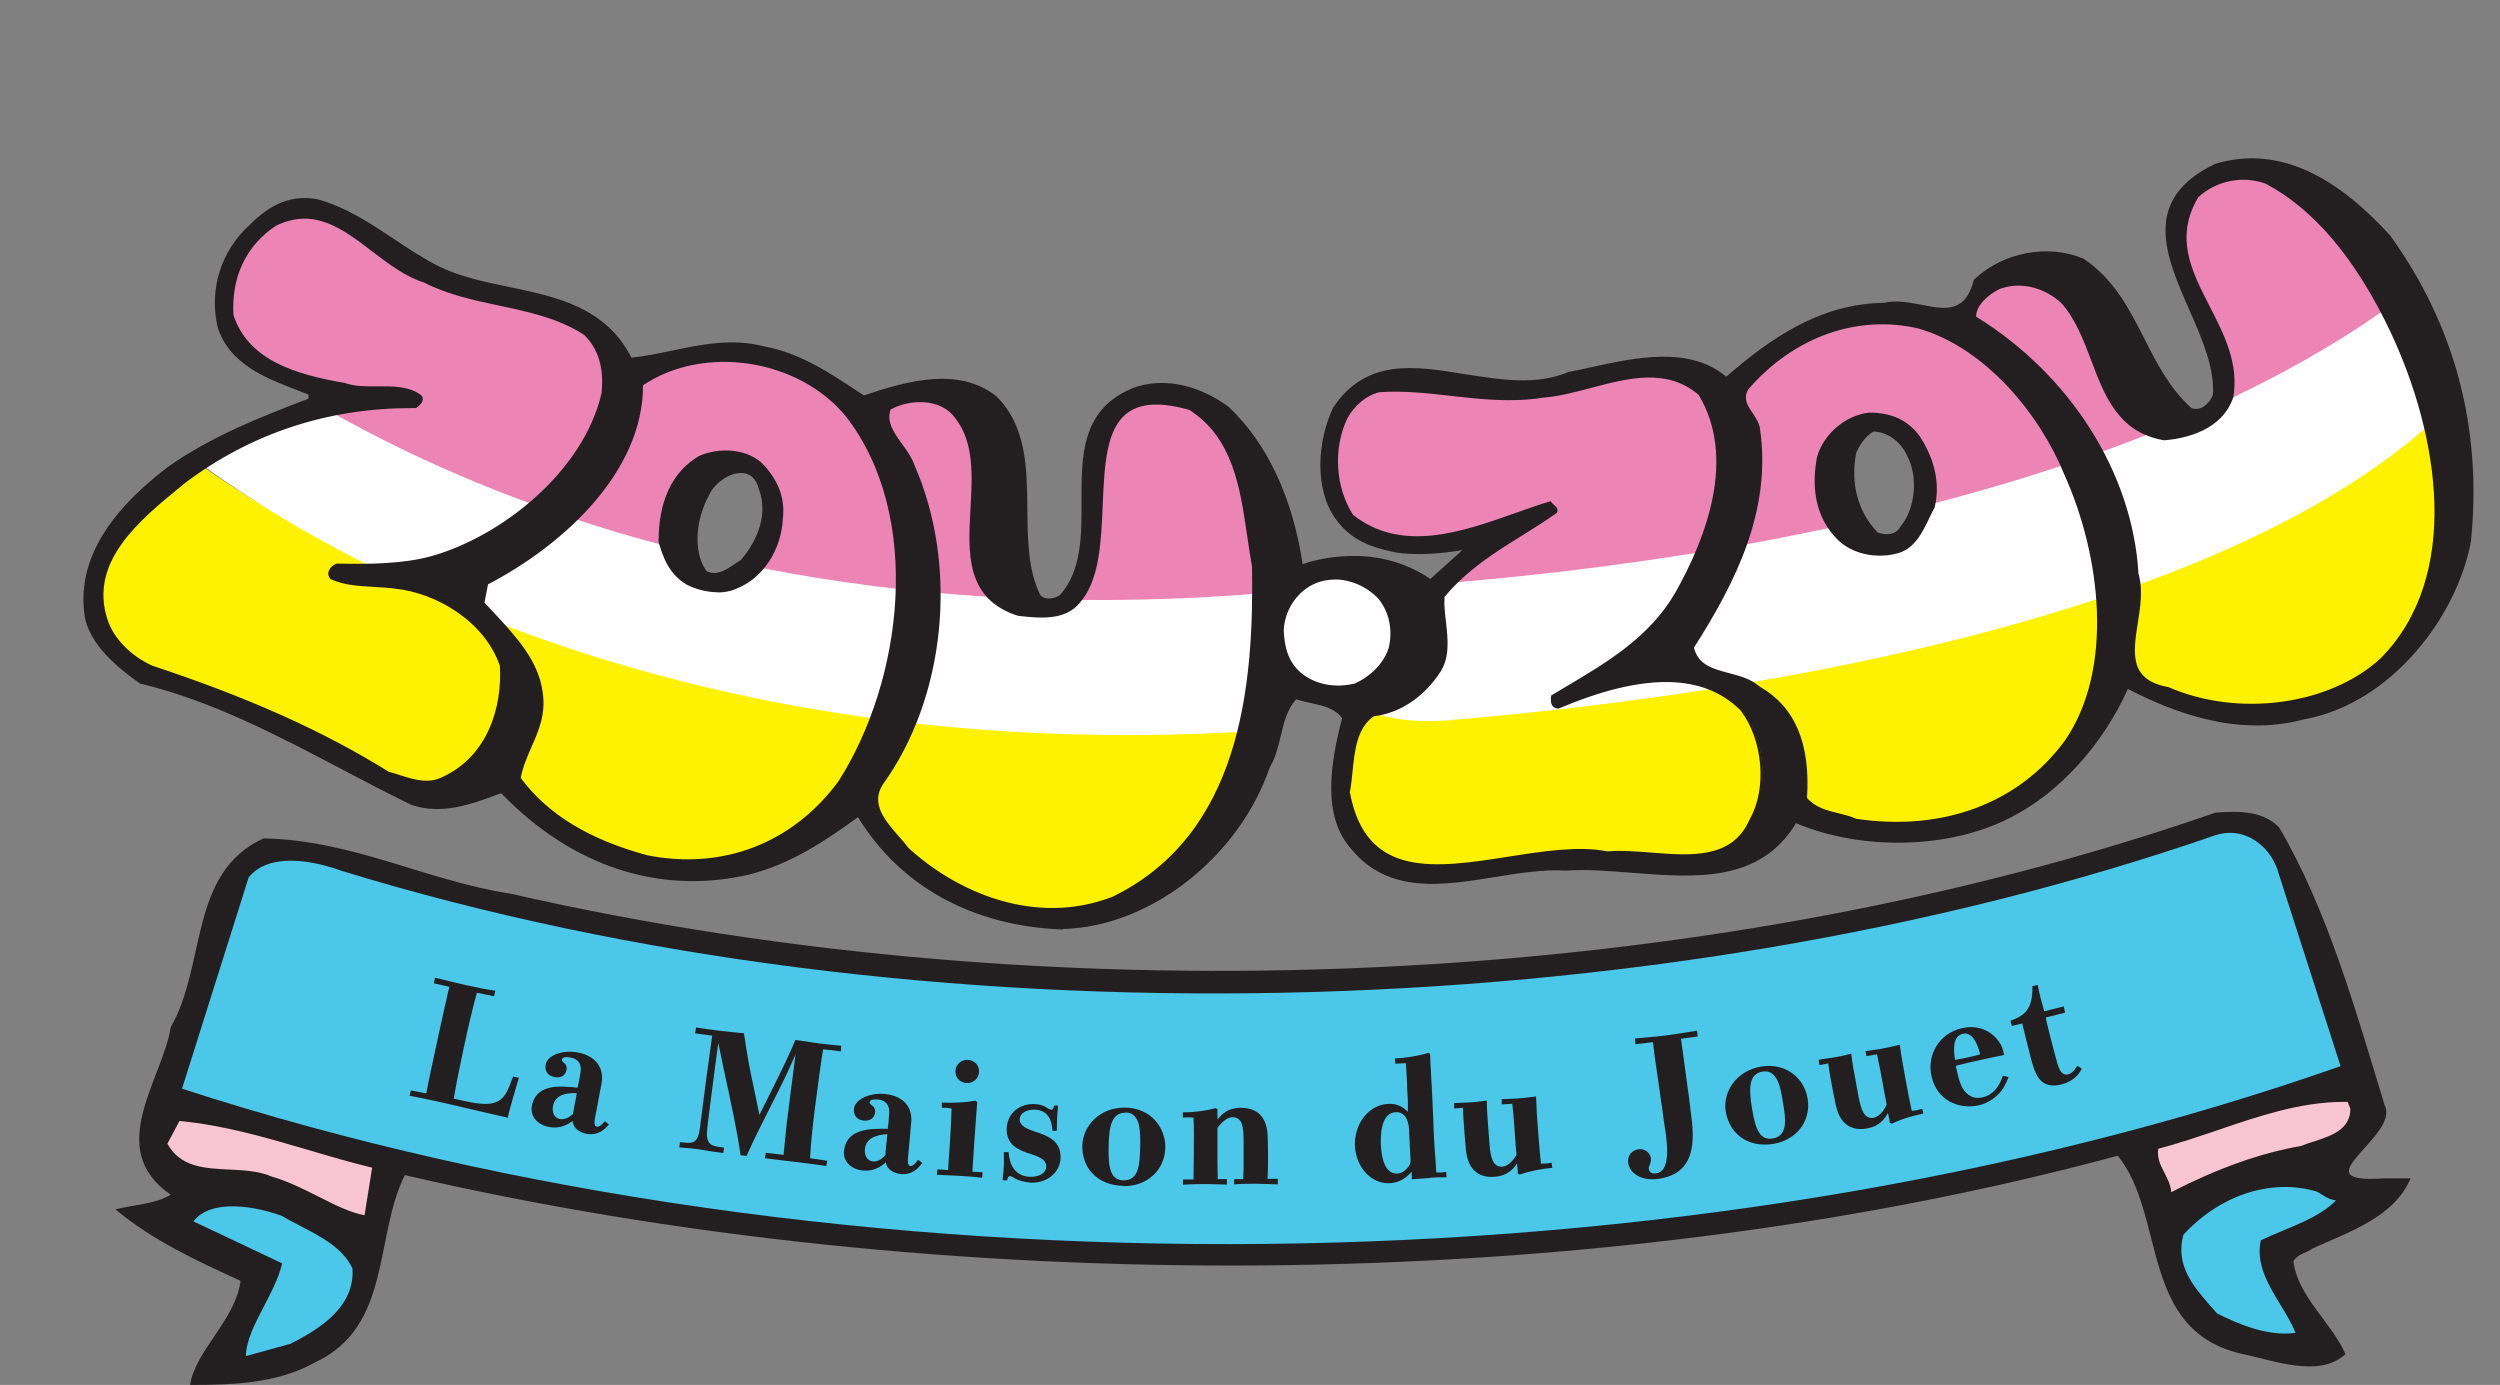
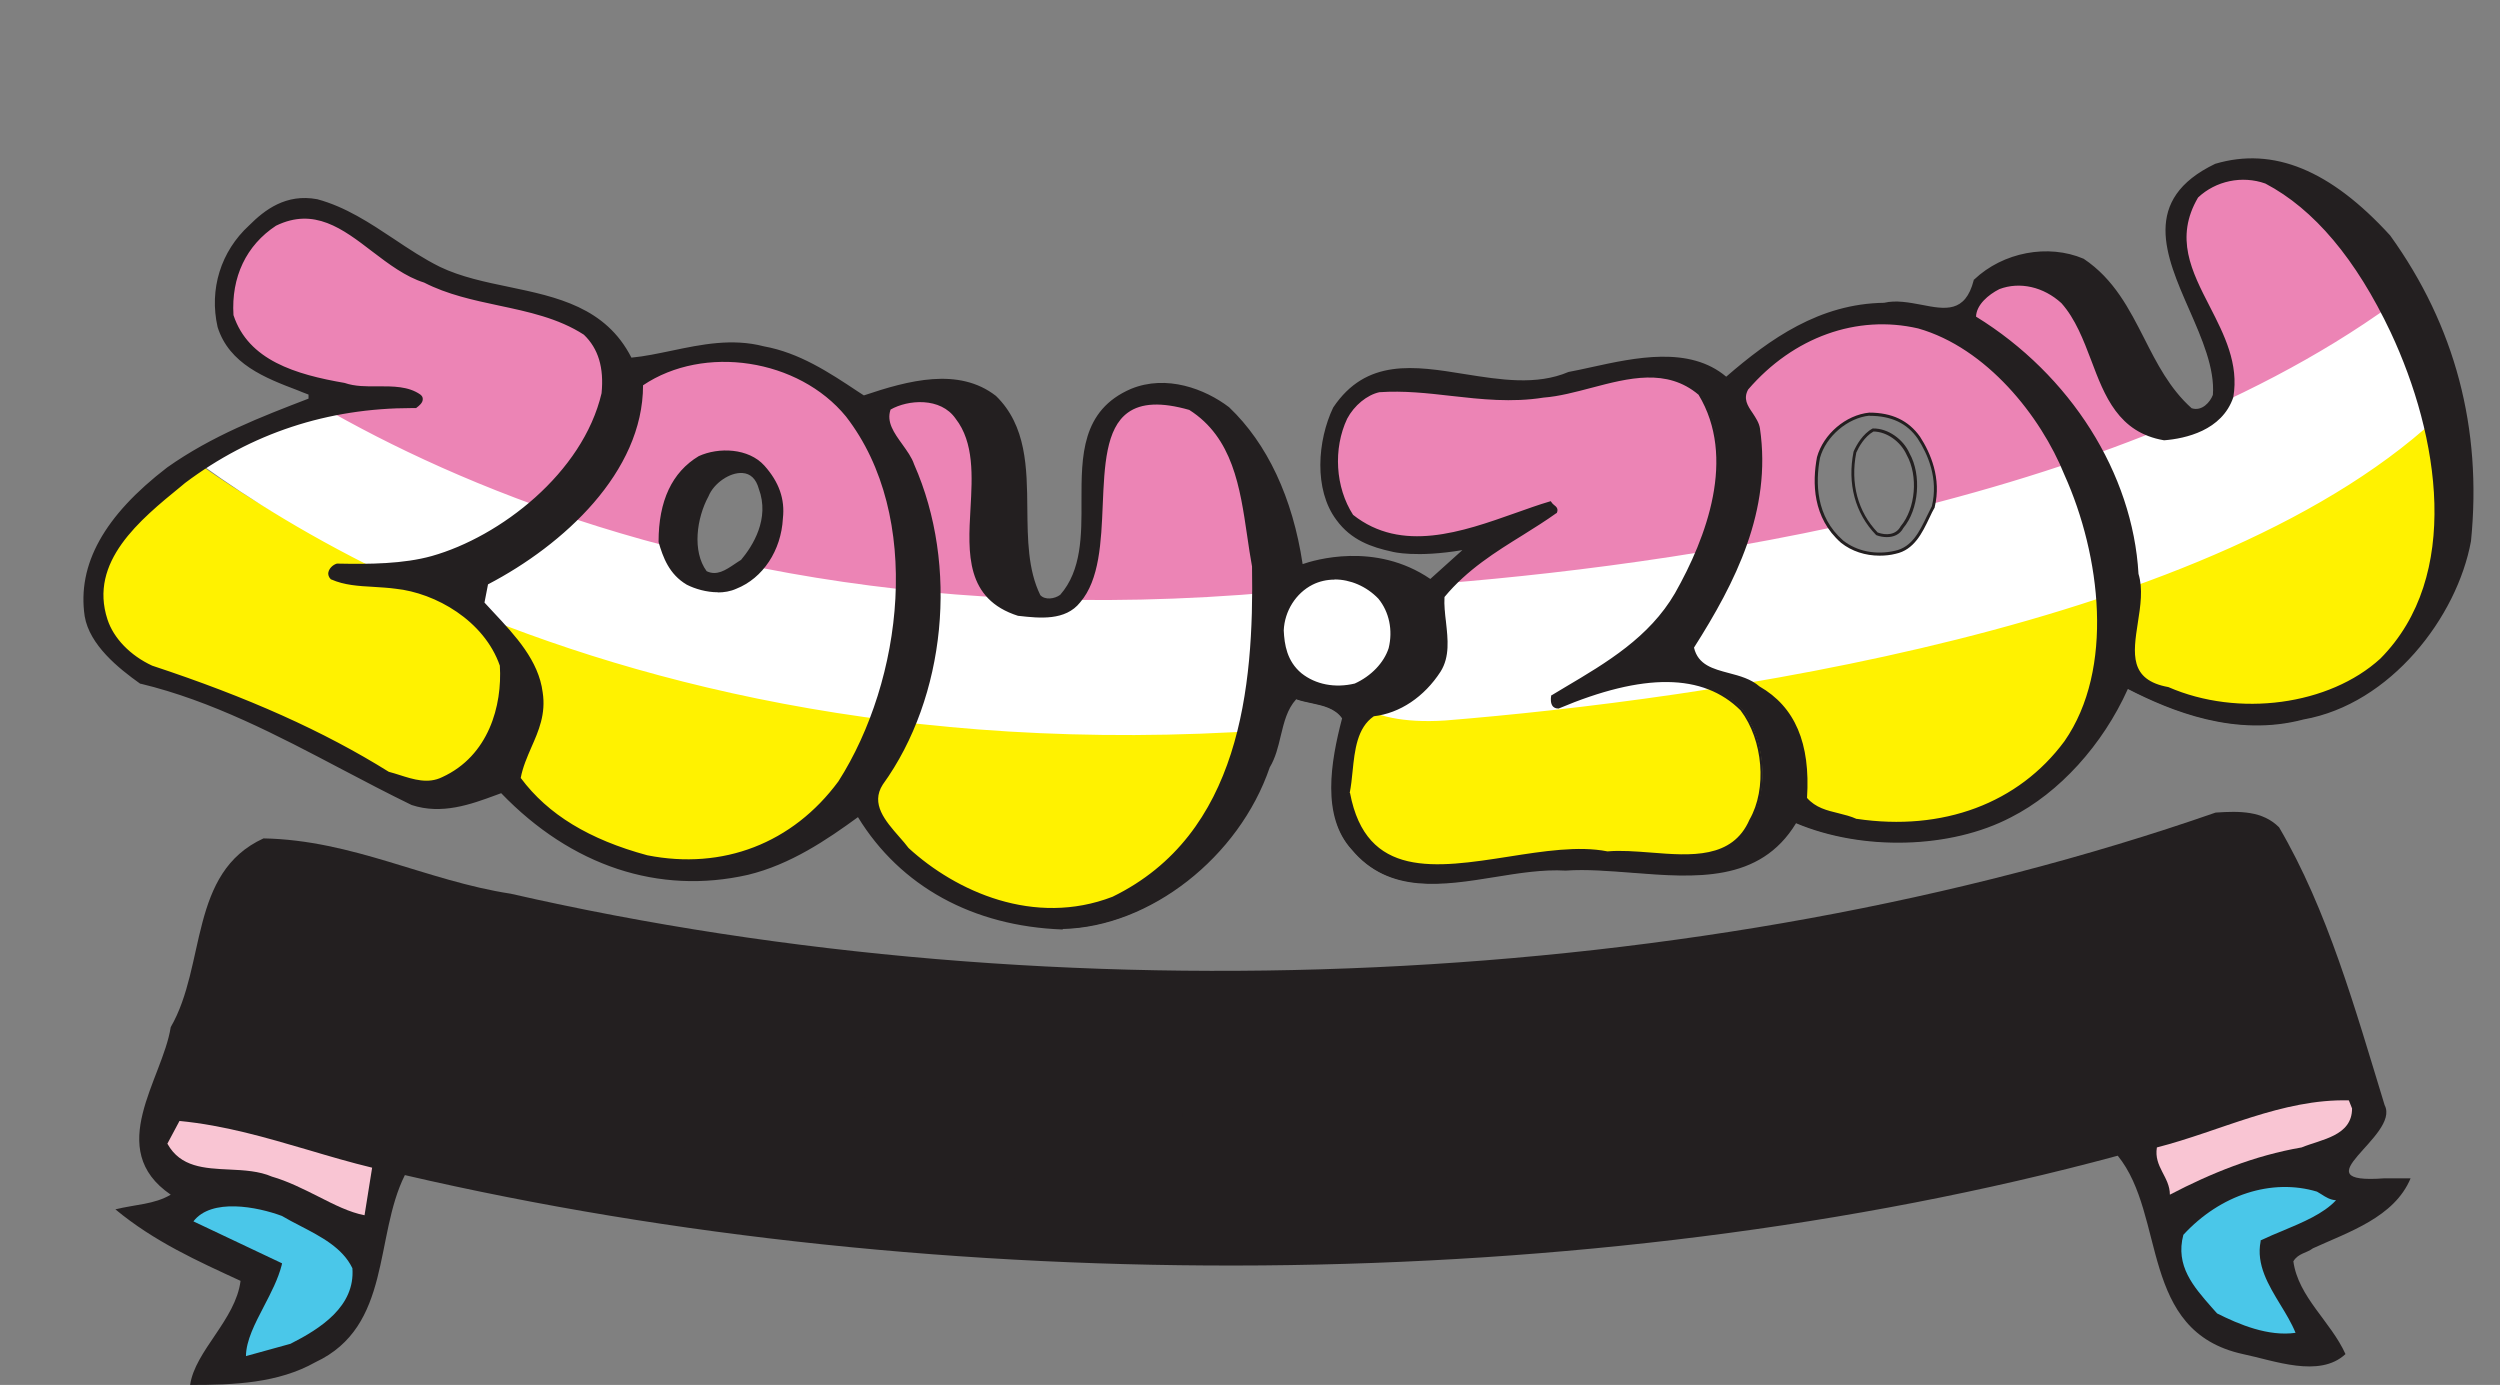
<svg xmlns="http://www.w3.org/2000/svg" id="Layer_2" data-name="Layer 2" viewBox="0 0 148.2 82.1">
  <rect x="0" y="0" width="148.2" height="82.1" fill="#808080" stroke="none" />
  <defs>
    <style>
      .cls-1 {
        fill: #4ac7e9;
      }

      .cls-2 {
        fill: #fff;
      }

      .cls-3 {
        fill: #f9c5d3;
      }

      .cls-4 {
        fill: #ec84b5;
      }

      .cls-5 {
        clip-path: url(#clippath-1);
      }

      .cls-6 {
        clip-path: url(#clippath);
      }

      .cls-7 {
        fill: none;
      }

      .cls-8 {
        fill: #fff200;
      }

      .cls-9 {
        fill: #231f20;
      }
    </style>
    <clipPath id="clippath">
      <path class="cls-7" d="M134.35,10.82c-1.39-.49-3.01-.18-4.09,.86-2.57,4.36,2.83,7.47,2.07,11.88-.58,1.71-2.38,2.34-4,2.47-4.18-.72-3.74-5.54-6.03-8.1-1.04-.95-2.48-1.35-3.78-.85-.63,.32-1.44,.94-1.44,1.75,5.35,3.29,9.27,8.95,9.63,15.21,.77,2.48-1.89,6.12,1.85,6.79,3.91,1.71,9.4,1.26,12.64-1.71,5.08-5.13,3.28-13.77,.63-19.44-1.58-3.33-3.96-7.02-7.47-8.86h-.01ZM16.32,13.3c-1.85,1.21-2.7,3.2-2.57,5.4,.95,2.88,4.1,3.65,6.66,4.1,1.39,.49,3.24-.18,4.46,.67,.27,.22-.05,.49-.23,.63-5.22-.04-9.77,1.49-13.73,4.46-2.47,2.02-5.8,4.58-4.63,8.18,.4,1.26,1.53,2.25,2.7,2.79,4.9,1.62,9.63,3.55,14.04,6.3,1.03,.27,2.16,.85,3.24,.31,2.65-1.21,3.65-4.05,3.46-6.71-.9-2.61-3.69-4.36-6.25-4.63-1.31-.18-2.65-.05-3.78-.54-.32-.27,0-.68,.31-.77,1.8,.05,3.87,.05,5.62-.45,4.32-1.22,9.04-5.13,10.12-9.72,.13-1.35-.09-2.61-1.08-3.55-2.83-1.85-6.52-1.58-9.5-3.11-3.06-.95-5.27-5.13-8.86-3.38l.02,.02Zm97.43,6.07c-3.87-.9-7.61,.68-10.17,3.65-.54,.99,.54,1.53,.67,2.38,.72,4.9-1.48,9.13-3.91,12.96,.4,1.85,2.7,1.31,3.91,2.38,2.43,1.4,2.97,3.91,2.79,6.57,.81,.94,2.02,.86,3.01,1.3,4.82,.72,9.5-.67,12.42-4.63,3.11-4.46,2.07-11.29,0-15.88-1.48-3.69-4.77-7.61-8.73-8.73h.01Zm-75.69,3.42c.04,5.22-4.86,9.54-9.18,11.79l-.23,1.17c1.48,1.62,3.19,3.19,3.46,5.31,.32,2.03-.99,3.33-1.3,5.09,1.89,2.56,4.73,3.87,7.56,4.63,4.54,.9,8.73-.76,11.43-4.41,3.83-5.99,5.09-15.75,.45-21.74-2.88-3.51-8.64-4.27-12.19-1.84Zm53.46,.67c-3.37,.54-6.48-.54-9.72-.31-.81,.18-1.58,.85-1.98,1.62-.85,1.8-.72,4.14,.36,5.81,3.55,2.83,8.14,.32,11.75-.77,.13,.22,.45,.27,.32,.54-2.25,1.58-4.77,2.7-6.66,4.99-.09,1.49,.58,3.11-.23,4.41-.9,1.4-2.29,2.43-3.91,2.61-1.4,.94-1.17,3.01-1.49,4.63,1.44,7.69,10.12,2.52,15.35,3.55,2.83-.27,7.07,1.35,8.5-1.94,1.12-1.94,.76-4.86-.54-6.57-2.92-2.93-7.7-1.49-10.89-.14-.32,0-.36-.36-.32-.63,2.61-1.57,5.62-3.15,7.34-6.07,1.89-3.33,3.69-8.1,1.39-11.88-2.75-2.34-6.26-.09-9.27,.13v.02Zm-38.79,.76c-.45,1.21,.99,2.2,1.4,3.33,2.61,5.9,1.89,13.72-1.85,18.9-.94,1.49,.67,2.75,1.53,3.87,3.24,2.97,7.87,4.59,12.19,2.92,7.47-3.64,8.46-12.01,8.33-19.66-.63-3.38-.59-7.34-3.78-9.36-7.92-2.25-3.56,7.96-6.57,11.43-.85,1.08-2.39,.9-3.6,.77-5.26-1.67-.99-8.24-3.64-11.66-.9-1.3-2.88-1.21-4-.54h-.01Zm25.06,10.35c-1.08,.54-1.71,1.66-1.75,2.79,.04,1.04,.27,1.94,1.08,2.61,.9,.72,2.11,.9,3.24,.63,.9-.4,1.76-1.17,2.07-2.16,.27-1.08,.04-2.21-.63-3.02-1.04-1.08-2.7-1.53-4.01-.85Z" />
    </clipPath>
    <clipPath id="clippath-1">
      <path class="cls-7" d="M113.74,25.94c.76,1.17,1.21,2.61,.85,4.09-.54,.99-.95,2.43-2.25,2.7-1.12,.27-2.29,.04-3.15-.63-1.44-1.26-1.75-3.1-1.4-5,.36-1.3,1.67-2.43,3.02-2.56,1.17,0,2.2,.36,2.93,1.39h0Zm-68.49,1.72c.77,.85,1.22,1.84,1.08,3.06-.09,1.67-.99,3.42-2.7,4.1-.9,.4-2.07,.18-2.88-.22-.99-.59-1.35-1.53-1.62-2.48,0-1.98,.54-3.92,2.34-5,1.17-.54,2.88-.45,3.78,.54ZM134.35,10.82c-1.39-.49-3.01-.18-4.09,.86-2.57,4.36,2.83,7.47,2.07,11.88-.58,1.71-2.38,2.34-4,2.47-4.18-.72-3.74-5.54-6.03-8.1-1.04-.95-2.48-1.35-3.78-.85-.63,.32-1.44,.94-1.44,1.75,5.35,3.29,9.27,8.95,9.63,15.21,.77,2.48-1.89,6.12,1.85,6.79,3.91,1.71,9.4,1.26,12.64-1.71,5.08-5.13,3.28-13.77,.63-19.44-1.58-3.33-3.96-7.02-7.47-8.86h-.01ZM16.32,13.3c-1.85,1.21-2.7,3.2-2.57,5.4,.95,2.88,4.1,3.65,6.66,4.1,1.39,.49,3.24-.18,4.46,.67,.27,.22-.05,.49-.23,.63-5.22-.04-9.77,1.49-13.73,4.46-2.47,2.02-5.8,4.58-4.63,8.18,.4,1.26,1.53,2.25,2.7,2.79,4.9,1.62,9.63,3.55,14.04,6.3,1.03,.27,2.16,.85,3.24,.31,2.65-1.21,3.65-4.05,3.46-6.71-.9-2.61-3.69-4.36-6.25-4.63-1.31-.18-2.65-.05-3.78-.54-.32-.27,0-.68,.31-.77,1.8,.05,3.87,.05,5.62-.45,4.32-1.22,9.04-5.13,10.12-9.72,.13-1.35-.09-2.61-1.08-3.55-2.83-1.85-6.52-1.58-9.5-3.11-3.06-.95-5.27-5.13-8.86-3.38l.02,.02Zm97.43,6.07c-3.87-.9-7.61,.68-10.17,3.65-.54,.99,.54,1.53,.67,2.38,.72,4.9-1.48,9.13-3.91,12.96,.4,1.85,2.7,1.31,3.91,2.38,2.43,1.4,2.97,3.91,2.79,6.57,.81,.94,2.02,.86,3.01,1.3,4.82,.72,9.5-.67,12.42-4.63,3.11-4.46,2.07-11.29,0-15.88-1.48-3.69-4.77-7.61-8.73-8.73h.01Zm-75.69,3.42c.04,5.22-4.86,9.54-9.18,11.79l-.23,1.17c1.48,1.62,3.19,3.19,3.46,5.31,.32,2.03-.99,3.33-1.3,5.09,1.89,2.56,4.73,3.87,7.56,4.63,4.54,.9,8.73-.76,11.43-4.41,3.83-5.99,5.09-15.75,.45-21.74-2.88-3.51-8.64-4.27-12.19-1.84Zm53.46,.67c-3.37,.54-6.48-.54-9.72-.31-.81,.18-1.58,.85-1.98,1.62-.85,1.8-.72,4.14,.36,5.81,3.55,2.83,8.14,.32,11.75-.77,.13,.22,.45,.27,.32,.54-2.25,1.58-4.77,2.7-6.66,4.99-.09,1.49,.58,3.11-.23,4.41-.9,1.4-2.29,2.43-3.91,2.61-1.4,.94-1.17,3.01-1.49,4.63,1.44,7.69,10.12,2.52,15.35,3.55,2.83-.27,7.07,1.35,8.5-1.94,1.12-1.94,.76-4.86-.54-6.57-2.92-2.93-7.7-1.49-10.89-.14-.32,0-.36-.36-.32-.63,2.61-1.57,5.62-3.15,7.34-6.07,1.89-3.33,3.69-8.1,1.39-11.88-2.75-2.34-6.26-.09-9.27,.13v.02Zm-38.79,.76c-.45,1.21,.99,2.2,1.4,3.33,2.61,5.9,1.89,13.72-1.85,18.9-.94,1.49,.67,2.75,1.53,3.87,3.24,2.97,7.87,4.59,12.19,2.92,7.47-3.64,8.46-12.01,8.33-19.66-.63-3.38-.59-7.34-3.78-9.36-7.92-2.25-3.56,7.96-6.57,11.43-.85,1.08-2.39,.9-3.6,.77-5.26-1.67-.99-8.24-3.64-11.66-.9-1.3-2.88-1.21-4-.54h-.01Zm25.06,10.35c-1.08,.54-1.71,1.66-1.75,2.79,.04,1.04,.27,1.94,1.08,2.61,.9,.72,2.11,.9,3.24,.63,.9-.4,1.76-1.17,2.07-2.16,.27-1.08,.04-2.21-.63-3.02-1.04-1.08-2.7-1.53-4.01-.85Z" />
    </clipPath>
  </defs>
  <g id="Layer_1-2" data-name="Layer 1">
    <g class="cls-6">
      <path class="cls-8" d="M144.9,24c-20.4,18.6-69.3,17.7-69.3,17.7C31.8,45.6,9.6,25.8,9.6,25.8L0,36.9s20.1,14.1,60.3,20.4c0,0,71.4,.6,87.9-21.9,0,0-3.3-11.4-3.3-11.4Z" />
    </g>
    <g class="cls-5">
      <g>
        <path class="cls-2" d="M144.9,8.14c-22.2,19.2-69.3,19.5-69.3,19.5C31.8,31.54,9.6,9.94,9.6,9.94l-.7,15.17s22.67,21.19,66.29,18.17c0,0,.89-2.31,2.97-2.4,1.72-.07,2.29,2.17,7.52,1.83,15.08-1.23,45.97-5.41,59.33-18.46l-.1-16.12h0Z" />
        <path class="cls-4" d="M144.9,0c-22.2,19.2-69.3,19.5-69.3,19.5C31.8,23.4,9.6,1.8,9.6,1.8v15.6s22.2,21.6,66,17.7c0,0,1.34-1.79,3.42-1.88,1.72-.07,3.88,1.58,6.66,1.35,15.08-1.23,43.44-5.33,59.22-18.97V0Z" />
      </g>
    </g>
    <g>
      <g>
-         <path class="cls-9" d="M113.74,25.94c.76,1.17,1.21,2.61,.85,4.09-.54,.99-.95,2.43-2.25,2.7-1.12,.27-2.29,.04-3.15-.63-1.44-1.26-1.75-3.1-1.4-5,.36-1.3,1.67-2.43,3.02-2.56,1.17,0,2.2,.36,2.93,1.39h0Zm-2.7-.44c-.5,.27-.86,.81-1.08,1.3-.36,1.8,.05,3.55,1.31,4.86,.49,.18,1.17,.18,1.48-.4,.95-1.12,1.04-3.11,.36-4.32-.36-.81-1.21-1.44-2.07-1.44Z" />
        <path class="cls-9" d="M111.42,32.94c-.84,0-1.65-.26-2.28-.76-1.7-1.49-1.71-3.58-1.43-5.08,.38-1.37,1.71-2.5,3.1-2.64h0c1.35,0,2.33,.47,3.01,1.43h0c.62,.96,1.28,2.46,.87,4.17v.02c-.11,.19-.21,.39-.31,.61-.43,.9-.91,1.91-2.01,2.14-.31,.08-.63,.11-.95,.11Zm-.6-8.3c-1.29,.13-2.58,1.23-2.93,2.5-.27,1.45-.26,3.48,1.37,4.9,.82,.65,1.96,.87,3.07,.61,1.01-.21,1.46-1.14,1.89-2.04,.1-.21,.2-.41,.3-.6,.4-1.64-.24-3.09-.84-4.01-.63-.91-1.57-1.35-2.85-1.35h-.01Zm1.03,7.2c-.21,0-.42-.04-.61-.11l-.03-.02c-1.24-1.28-1.71-3.04-1.33-4.94,.17-.39,.54-1.05,1.13-1.37h.04c.86-.01,1.77,.62,2.15,1.48,.72,1.29,.55,3.32-.37,4.42-.21,.4-.59,.54-.98,.54Zm-.53-.27c.47,.17,1.07,.16,1.35-.37,.89-1.06,1.05-2.99,.36-4.23-.36-.8-1.18-1.38-1.97-1.39-.53,.3-.87,.91-1.02,1.25-.36,1.82,.09,3.51,1.27,4.74h.01Z" />
      </g>
      <g>
        <path class="cls-9" d="M45.25,27.65c.77,.85,1.22,1.84,1.08,3.06-.09,1.67-.99,3.42-2.7,4.1-.9,.4-2.07,.18-2.88-.22-.99-.59-1.35-1.53-1.62-2.48,0-1.98,.54-3.92,2.34-5,1.17-.54,2.88-.45,3.78,.54Zm-3.33,1.75c-.67,1.21-1.04,3.29-.09,4.55,.81,.4,1.48-.27,2.16-.67,.99-1.17,1.66-2.75,1.08-4.32-.49-1.85-2.65-.77-3.15,.45h0Z" />
        <path class="cls-9" d="M42.56,35.11c-.68,0-1.36-.2-1.85-.45-1.05-.62-1.41-1.63-1.67-2.53v-.02c0-2.42,.8-4.12,2.38-5.07,1.18-.54,2.95-.48,3.89,.56h0c.87,.97,1.23,1.99,1.1,3.13-.1,1.91-1.19,3.55-2.76,4.17-.35,.16-.73,.22-1.11,.22h.02Zm-3.34-3.03c.25,.86,.59,1.83,1.58,2.41,.72,.36,1.88,.63,2.8,.22,1.83-.72,2.57-2.62,2.65-4.02,.12-1.09-.23-2.07-1.06-2.99h0c-.89-.98-2.56-1.03-3.68-.52-1.51,.91-2.28,2.56-2.29,4.9Zm3.12,2.07c-.18,0-.36-.04-.55-.13l-.03-.03c-.93-1.24-.65-3.31,.08-4.64,.33-.8,1.31-1.49,2.11-1.49h.08c.56,.03,.96,.41,1.13,1.05,.7,1.87-.39,3.56-1.1,4.4l-.02,.02c-.13,.08-.25,.16-.38,.25-.4,.27-.84,.57-1.32,.57Zm-.45-.29c.6,.29,1.12-.06,1.67-.43,.12-.08,.25-.17,.37-.24,.68-.81,1.72-2.43,1.05-4.22-.16-.58-.49-.9-.97-.93-.75-.05-1.7,.61-2.01,1.38h0c-.7,1.28-.98,3.26-.11,4.44Z" />
      </g>
      <g>
        <path class="cls-9" d="M84.79,34.46l2.18-1.97c-2.95,.55-4.46,.15-4.46,.15-1.21-.27-2.39-.68-3.24-1.84-1.35-1.8-1.08-4.68-.18-6.57,3.28-4.9,9.27-.09,13.9-2.07,2.84-.54,6.8-1.89,9.31,.32,2.75-2.38,5.67-4.37,9.36-4.41,2.07-.5,4.59,1.71,5.4-1.39,1.67-1.58,4.27-2.12,6.39-1.21,3.29,2.2,3.51,6.3,6.39,8.86,.67,.23,1.22-.36,1.4-.85,.36-4.54-6.57-10.44,.09-13.63,4.1-1.21,7.51,1.21,10.26,4.23,3.69,5.13,5.45,11.25,4.77,18.05-.86,4.68-4.95,9.63-9.86,10.49-3.74,.99-7.38-.27-10.44-1.85-1.35,3.06-3.83,6.08-6.93,7.65-3.69,1.94-8.96,1.94-12.74,.31-2.88,4.86-8.96,2.52-13.63,2.84-4.14-.27-9.4,2.61-12.6-1.21-1.85-2.03-1.17-5.36-.54-7.74-.63-.95-1.89-.86-2.83-1.21-1.04,1.08-.86,2.83-1.62,4.09-1.71,5-6.75,9.41-12.19,9.54-4.91-.18-9.45-2.29-12.11-6.7-2.02,1.49-4.14,2.88-6.57,3.46-5.53,1.26-10.71-.81-14.58-4.86-1.62,.59-3.42,1.35-5.31,.72-5.26-2.56-10.31-5.8-16.07-7.2-1.35-.95-2.97-2.3-3.24-3.91-.54-3.65,1.98-6.53,4.86-8.73,2.61-1.84,5.49-2.97,8.42-4.09v-.36c-2.03-.81-4.64-1.53-5.4-3.96-.49-2.16,.18-4.41,1.85-5.94,1.08-1.08,2.29-1.85,3.96-1.53,2.7,.72,4.77,2.79,7.25,4,3.78,1.8,9.09,.9,11.34,5.4,2.48-.22,5.13-1.4,7.88-.68,2.25,.4,4.1,1.71,5.94,2.93,2.38-.81,5.53-1.75,7.78,0,3.11,3.01,.86,8.24,2.61,11.79,.32,.36,.95,.27,1.31,0,3.01-3.42-.95-9.99,4.18-12.19,1.98-.81,4.18-.09,5.72,1.08,2.61,2.48,3.85,5.98,4.35,9.36,0,0,4.04-1.64,7.65,.88v-.05Zm49.55-23.64c-1.39-.49-3.01-.18-4.09,.86-2.57,4.36,2.83,7.47,2.07,11.88-.58,1.71-2.38,2.34-4,2.47-4.18-.72-3.74-5.54-6.03-8.1-1.04-.95-2.48-1.35-3.78-.85-.63,.32-1.44,.94-1.44,1.75,5.35,3.29,9.27,8.95,9.63,15.21,.77,2.48-1.89,6.12,1.85,6.79,3.91,1.71,9.4,1.26,12.64-1.71,5.08-5.13,3.28-13.77,.63-19.44-1.58-3.33-3.96-7.02-7.47-8.86h-.01ZM16.32,13.3c-1.85,1.21-2.7,3.2-2.57,5.4,.95,2.88,4.1,3.65,6.66,4.1,1.39,.49,3.24-.18,4.46,.67,.27,.22-.05,.49-.23,.63-5.22-.04-9.77,1.49-13.73,4.46-2.47,2.02-5.8,4.58-4.63,8.18,.4,1.26,1.53,2.25,2.7,2.79,4.9,1.62,9.63,3.55,14.04,6.3,1.03,.27,2.16,.85,3.24,.31,2.65-1.21,3.65-4.05,3.46-6.71-.9-2.61-3.69-4.36-6.25-4.63-1.31-.18-2.65-.05-3.78-.54-.32-.27,0-.68,.31-.77,1.8,.05,3.87,.05,5.62-.45,4.32-1.22,9.04-5.13,10.12-9.72,.13-1.35-.09-2.61-1.08-3.55-2.83-1.85-6.52-1.58-9.5-3.11-3.06-.95-5.27-5.13-8.86-3.38l.02,.02Zm97.43,6.07c-3.87-.9-7.61,.68-10.17,3.65-.54,.99,.54,1.53,.67,2.38,.72,4.9-1.48,9.13-3.91,12.96,.4,1.85,2.7,1.31,3.91,2.38,2.43,1.4,2.97,3.91,2.79,6.57,.81,.94,2.02,.86,3.01,1.3,4.82,.72,9.5-.67,12.42-4.63,3.11-4.46,2.07-11.29,0-15.88-1.48-3.69-4.77-7.61-8.73-8.73h.01Zm-75.69,3.42c.04,5.22-4.86,9.54-9.18,11.79l-.23,1.17c1.48,1.62,3.19,3.19,3.46,5.31,.32,2.03-.99,3.33-1.3,5.09,1.89,2.56,4.73,3.87,7.56,4.63,4.54,.9,8.73-.76,11.43-4.41,3.83-5.99,5.09-15.75,.45-21.74-2.88-3.51-8.64-4.27-12.19-1.84Zm53.46,.67c-3.37,.54-6.48-.54-9.72-.31-.81,.18-1.58,.85-1.98,1.62-.85,1.8-.72,4.14,.36,5.81,3.55,2.83,8.14,.32,11.75-.77,.13,.22,.45,.27,.32,.54-2.25,1.58-4.77,2.7-6.66,4.99-.09,1.49,.58,3.11-.23,4.41-.9,1.4-2.29,2.43-3.91,2.61-1.4,.94-1.17,3.01-1.49,4.63,1.44,7.69,10.12,2.52,15.35,3.55,2.83-.27,7.07,1.35,8.5-1.94,1.12-1.94,.76-4.86-.54-6.57-2.92-2.93-7.7-1.49-10.89-.14-.32,0-.36-.36-.32-.63,2.61-1.57,5.62-3.15,7.34-6.07,1.89-3.33,3.69-8.1,1.39-11.88-2.75-2.34-6.26-.09-9.27,.13v.02Zm-38.79,.76c-.45,1.21,.99,2.2,1.4,3.33,2.61,5.9,1.89,13.72-1.85,18.9-.94,1.49,.67,2.75,1.53,3.87,3.24,2.97,7.87,4.59,12.19,2.92,7.47-3.64,8.46-12.01,8.33-19.66-.63-3.38-.59-7.34-3.78-9.36-7.92-2.25-3.56,7.96-6.57,11.43-.85,1.08-2.39,.9-3.6,.77-5.26-1.67-.99-8.24-3.64-11.66-.9-1.3-2.88-1.21-4-.54h-.01Zm25.06,10.35c-1.08,.54-1.71,1.66-1.75,2.79,.04,1.04,.27,1.94,1.08,2.61,.9,.72,2.11,.9,3.24,.63,.9-.4,1.76-1.17,2.07-2.16,.27-1.08,.04-2.21-.63-3.02-1.04-1.08-2.7-1.53-4.01-.85Z" />
        <path class="cls-9" d="M62.99,55.1c-5.32-.19-9.62-2.56-12.13-6.66-1.84,1.34-4,2.81-6.52,3.42-5.28,1.2-10.47-.52-14.63-4.84l-.3,.11c-1.51,.56-3.23,1.18-5.01,.59-1.4-.68-2.79-1.41-4.14-2.12-3.78-1.99-7.69-4.05-11.92-5.07h-.03c-1.28-.91-3-2.29-3.29-4-.45-3.06,1.15-5.95,4.89-8.82,2.66-1.88,5.57-3,8.38-4.08v-.24c-.22-.08-.44-.17-.66-.26-1.9-.72-4.04-1.55-4.73-3.74-.51-2.24,.19-4.49,1.87-6.03,.91-.91,2.18-1.9,4.04-1.55,1.67,.45,3.12,1.41,4.52,2.34,.88,.59,1.8,1.2,2.75,1.67,1.25,.6,2.7,.9,4.1,1.19,2.82,.59,5.73,1.2,7.25,4.19,.77-.07,1.55-.24,2.38-.41,1.76-.37,3.59-.75,5.47-.26,2.1,.38,3.86,1.54,5.56,2.67l.37,.24c2.64-.89,5.62-1.69,7.83,.03,1.81,1.76,1.84,4.26,1.86,6.69,.02,1.78,.03,3.62,.77,5.12,.28,.3,.84,.23,1.18-.02,1.27-1.45,1.27-3.53,1.26-5.55,0-2.65-.02-5.39,2.94-6.66,2.1-.86,4.38,0,5.81,1.09,2.26,2.15,3.77,5.36,4.36,9.3,.66-.23,4.3-1.35,7.57,.88l1.9-1.71c-2.73,.46-4.12,.11-4.18,.09-1.19-.26-2.41-.67-3.29-1.88-1.35-1.8-1.12-4.71-.19-6.66,1.96-2.93,4.81-2.47,7.82-1.98,2.08,.33,4.23,.68,6.13-.13,.44-.08,.88-.18,1.34-.28,2.6-.57,5.83-1.28,8.01,.56,2.6-2.25,5.54-4.33,9.36-4.38,.71-.17,1.48-.02,2.23,.12,1.38,.27,2.58,.5,3.08-1.45v-.03l.03-.02c1.71-1.62,4.38-2.13,6.49-1.23,1.81,1.21,2.71,3,3.59,4.72,.74,1.46,1.51,2.98,2.81,4.14,.62,.2,1.1-.37,1.26-.79,.12-1.57-.65-3.34-1.4-5.05-1.41-3.21-2.86-6.54,1.54-8.65,3.45-1.02,6.83,.37,10.37,4.25,3.85,5.35,5.46,11.44,4.79,18.12-.82,4.49-4.76,9.66-9.93,10.57-4.03,1.07-7.86-.5-10.41-1.81-1.49,3.32-4.07,6.16-6.93,7.61-3.57,1.87-8.79,2.01-12.74,.35-2.15,3.54-5.99,3.23-9.7,2.94-1.34-.1-2.72-.22-3.96-.13-1.32-.08-2.77,.15-4.18,.38-3.09,.5-6.29,1.02-8.5-1.63-1.8-1.97-1.25-5.19-.57-7.78-.42-.6-1.14-.75-1.83-.9-.3-.06-.61-.13-.89-.23-.54,.59-.72,1.36-.92,2.18-.15,.64-.31,1.3-.65,1.86-1.82,5.33-7.1,9.46-12.27,9.58v.03Zm-12.09-6.92l.05,.08c2.47,4.1,6.74,6.47,12.03,6.66,5.09-.12,10.3-4.2,12.11-9.48,.33-.55,.49-1.2,.64-1.82,.2-.82,.4-1.68,1-2.3l.04-.04,.06,.02c.28,.11,.59,.17,.92,.24,.74,.16,1.5,.32,1.96,1.01l.02,.03v.04c-.69,2.56-1.24,5.74,.51,7.66,2.15,2.57,5.3,2.06,8.33,1.57,1.42-.23,2.88-.47,4.21-.38,1.25-.09,2.64,.02,3.98,.13,3.68,.29,7.49,.59,9.57-2.92l.04-.07,.07,.03c3.91,1.68,9.11,1.55,12.66-.31,2.85-1.45,5.42-4.29,6.89-7.61l.04-.09,.08,.04c4.02,2.07,7.32,2.65,10.38,1.84,5.1-.89,8.98-5.99,9.79-10.42,.66-6.62-.94-12.67-4.76-17.98-3.48-3.82-6.8-5.19-10.16-4.2-4.23,2.03-2.88,5.13-1.44,8.41,.76,1.74,1.54,3.53,1.42,5.15v.02c-.18,.49-.75,1.17-1.51,.91l-.03-.02c-1.34-1.19-2.12-2.73-2.87-4.21-.9-1.79-1.76-3.47-3.51-4.65-2.02-.86-4.59-.37-6.26,1.19-.56,2.09-1.88,1.83-3.29,1.56-.73-.14-1.48-.29-2.17-.12-3.81,.05-6.73,2.14-9.32,4.39l-.06,.05-.06-.05c-2.11-1.85-5.33-1.14-7.91-.58-.47,.1-.91,.2-1.33,.28-1.93,.83-4.1,.48-6.21,.14-2.96-.48-5.75-.93-7.64,1.9-.9,1.89-1.13,4.72,.18,6.47,.84,1.16,2.03,1.55,3.19,1.81,.02,0,1.53,.38,4.42-.15l.31-.06-2.47,2.23-.06-.04c-3.52-2.46-7.52-.88-7.56-.87l-.11,.04-.02-.11c-.58-3.95-2.07-7.17-4.32-9.3-1.38-1.06-3.59-1.89-5.62-1.06-2.85,1.22-2.84,3.78-2.83,6.49,0,2.05,0,4.17-1.32,5.68-.43,.32-1.1,.39-1.44,0v-.02c-.77-1.54-.79-3.41-.81-5.21-.02-2.39-.05-4.85-1.8-6.55-2.14-1.67-5.09-.86-7.69,.02h-.04l-.44-.28c-1.69-1.12-3.44-2.27-5.5-2.64-1.85-.49-3.65-.11-5.39,.26-.85,.18-1.65,.35-2.46,.42h-.06l-.03-.05c-1.48-2.96-4.37-3.57-7.16-4.15-1.41-.3-2.87-.6-4.14-1.21-.97-.47-1.89-1.09-2.77-1.68-1.39-.93-2.82-1.88-4.46-2.32-1.77-.34-3,.63-3.87,1.51-1.64,1.5-2.32,3.69-1.82,5.86,.66,2.1,2.77,2.91,4.62,3.62,.25,.09,.49,.19,.72,.28l.06,.02v.48l-.06,.02c-2.82,1.08-5.74,2.21-8.4,4.08-3.69,2.82-5.27,5.64-4.83,8.64,.27,1.63,1.95,2.97,3.19,3.84,4.25,1.03,8.16,3.09,11.95,5.09,1.35,.71,2.74,1.44,4.12,2.12,1.71,.57,3.4-.05,4.88-.59l.41-.15,.04,.04c4.12,4.31,9.26,6.03,14.5,4.84,2.52-.61,4.7-2.1,6.54-3.45l.08-.06h0Zm11.49,5.82c-2.99,0-6.09-1.25-8.65-3.61-.17-.22-.36-.44-.55-.66-.84-.97-1.79-2.06-.99-3.32,3.71-5.14,4.47-12.88,1.84-18.82-.14-.39-.42-.78-.68-1.15-.5-.7-1.02-1.42-.71-2.25v-.03l.04-.02c1.11-.67,3.16-.84,4.13,.57,1.14,1.46,1.02,3.49,.91,5.46-.15,2.68-.29,5.22,2.69,6.16h.03c1.19,.13,2.66,.29,3.48-.74,1.11-1.28,1.2-3.51,1.3-5.67,.1-2.37,.19-4.62,1.56-5.61,.85-.61,2.09-.67,3.8-.19h.02c2.66,1.7,3.1,4.7,3.53,7.6,.09,.61,.18,1.24,.29,1.83,.13,7.24-.71,16.02-8.37,19.76-1.16,.45-2.39,.67-3.64,.67l-.03,.02Zm-9.6-29.71c-.25,.73,.21,1.37,.7,2.05,.27,.38,.56,.77,.7,1.19,2.65,5.99,1.89,13.79-1.86,18.98-.73,1.14,.14,2.14,.98,3.1,.2,.23,.39,.44,.55,.66,2.8,2.57,7.45,4.68,12.09,2.89,7.57-3.69,8.39-12.4,8.27-19.58-.11-.59-.2-1.22-.29-1.83-.42-2.86-.85-5.81-3.43-7.45-1.65-.47-2.84-.42-3.64,.16-1.3,.94-1.39,3.14-1.49,5.47-.09,2.19-.19,4.45-1.34,5.78-.87,1.1-2.4,.94-3.63,.8h-.04c-3.13-.99-2.98-3.72-2.83-6.35,.11-1.93,.22-3.93-.88-5.34-.89-1.29-2.83-1.13-3.86-.54h0Zm32.49,27.11c-2.62,0-4.77-.88-5.43-4.38v-.04c.08-.41,.12-.85,.17-1.28,.14-1.32,.28-2.68,1.35-3.41l.04-.02c1.5-.17,2.9-1.11,3.85-2.57,.52-.83,.41-1.79,.3-2.8-.06-.52-.12-1.05-.09-1.56v-.03l.02-.02c1.36-1.65,3.07-2.71,4.72-3.74,.64-.4,1.31-.81,1.94-1.25,.04-.09,0-.13-.12-.22-.05-.04-.11-.09-.16-.16-.62,.19-1.27,.42-1.95,.66-3.21,1.14-6.86,2.43-9.82,.07l-.02-.02c-1.09-1.69-1.24-4.05-.37-5.89,.44-.84,1.25-1.49,2.04-1.67,1.46-.1,2.91,.06,4.3,.21,1.75,.19,3.56,.4,5.42,.1h0c.9-.07,1.83-.31,2.81-.57,2.25-.59,4.57-1.21,6.52,.46l.02,.02c2.31,3.8,.51,8.61-1.39,11.97-1.55,2.65-4.1,4.16-6.57,5.63-.26,.15-.51,.31-.77,.46-.02,.15,0,.33,.07,.42,.04,.04,.08,.06,.14,.07,5.12-2.16,8.7-2.11,10.97,.16,1.39,1.82,1.64,4.81,.55,6.68-1.06,2.43-3.58,2.23-6.02,2.04-.92-.07-1.78-.14-2.56-.06h-.02c-1.68-.33-3.78,0-5.8,.31-1.42,.22-2.87,.45-4.19,.45l.05-.02Zm-5.25-4.39c.96,5.08,5.06,4.45,9.41,3.77,2.03-.32,4.14-.65,5.85-.31,.79-.07,1.66,0,2.58,.07,2.37,.19,4.83,.38,5.84-1.95,1.05-1.82,.81-4.72-.53-6.48-2.21-2.2-5.74-2.24-10.78-.11h-.04c-.12,0-.22-.04-.3-.12-.16-.18-.13-.49-.11-.61v-.04l.04-.02c.26-.16,.53-.32,.8-.48,2.45-1.45,4.98-2.95,6.5-5.56,1.88-3.32,3.65-8.05,1.4-11.77-1.88-1.59-4.15-.99-6.35-.41-.95,.25-1.92,.51-2.84,.58-1.88,.3-3.7,.1-5.47-.1-1.39-.16-2.83-.32-4.26-.22-.73,.16-1.49,.78-1.91,1.57-.84,1.78-.7,4.07,.35,5.7,2.88,2.28,6.47,1.01,9.63-.11,.71-.25,1.37-.49,2.02-.68l.07-.02,.04,.06c.04,.07,.1,.12,.16,.17,.12,.09,.27,.22,.16,.46v.02h-.03c-.64,.46-1.32,.88-1.97,1.29-1.63,1.01-3.32,2.06-4.66,3.68-.03,.49,.03,1,.09,1.5,.11,1,.23,2.04-.32,2.92-.97,1.5-2.41,2.47-3.96,2.65-.99,.68-1.13,2-1.26,3.27-.04,.43-.09,.87-.17,1.28h.02Zm-39.25,4.11c-.8,0-1.62-.08-2.44-.25-3.51-.94-5.99-2.47-7.61-4.67l-.02-.03v-.04c.13-.68,.4-1.29,.66-1.89,.43-1,.85-1.94,.65-3.17-.23-1.83-1.59-3.28-2.9-4.68-.18-.2-.36-.39-.54-.58l-.03-.03,.24-1.26,.04-.02c4.44-2.31,9.18-6.61,9.13-11.71v-.05l.04-.03c3.68-2.52,9.44-1.65,12.31,1.86,4.64,5.99,3.41,15.8-.44,21.84-2.26,3.05-5.48,4.69-9.08,4.69v.02Zm-9.9-4.99c1.6,2.15,4.05,3.64,7.49,4.57,4.48,.89,8.62-.71,11.33-4.38,3.82-5.98,5.04-15.71,.45-21.63-2.81-3.43-8.42-4.28-12.03-1.85,0,5.15-4.72,9.47-9.19,11.8l-.21,1.08c.17,.18,.34,.37,.51,.55,1.33,1.42,2.7,2.89,2.94,4.77,.2,1.28-.24,2.29-.67,3.26-.25,.58-.51,1.17-.63,1.81v.02Zm81.56,2.77c-.79,0-1.59-.06-2.42-.18h-.02c-.33-.16-.7-.25-1.06-.34-.71-.17-1.44-.36-1.99-1l-.02-.03v-.04c.22-3.18-.68-5.3-2.74-6.49-.48-.43-1.13-.6-1.75-.76-.96-.25-1.95-.52-2.2-1.68v-.07c2.46-3.85,4.62-8.08,3.91-12.9-.05-.3-.23-.57-.4-.83-.31-.46-.63-.94-.26-1.61,2.74-3.18,6.58-4.55,10.27-3.69h0c4.1,1.17,7.37,5.25,8.79,8.79,2.17,4.82,3.02,11.63,0,15.97-2.33,3.15-5.92,4.86-10.09,4.86h-.02Zm-2.38-.36c5.11,.76,9.6-.92,12.32-4.6,2.98-4.28,2.15-11.02,0-15.79-1.41-3.5-4.63-7.53-8.67-8.68-3.63-.84-7.4,.51-10.08,3.62-.3,.55-.04,.95,.27,1.4,.18,.28,.38,.57,.43,.91,.71,4.87-1.45,9.12-3.91,12.99,.24,1.03,1.13,1.26,2.07,1.51,.65,.17,1.31,.35,1.81,.79,2.11,1.21,3.03,3.37,2.82,6.61,.51,.58,1.17,.74,1.87,.91,.36,.09,.73,.18,1.08,.34h0Zm-84.78-2.09c-.56,0-1.11-.18-1.65-.35-.22-.07-.43-.14-.64-.19h-.02c-3.87-2.42-8.33-4.42-14.02-6.3-1.36-.62-2.39-1.69-2.76-2.85-1.16-3.54,1.94-6.06,4.42-8.09l.24-.2c3.96-2.97,8.53-4.48,13.57-4.48h.18c.22-.17,.27-.28,.27-.34,0-.02,0-.07-.07-.13-.66-.46-1.52-.46-2.42-.45-.69,0-1.39,.01-2.01-.21-2.94-.52-5.81-1.38-6.72-4.15v-.02c-.15-2.3,.8-4.3,2.6-5.48h0c2.36-1.16,4.16,.22,5.91,1.54,.96,.73,1.95,1.49,3.03,1.82,1.37,.7,2.9,1.03,4.39,1.35,1.76,.38,3.58,.76,5.13,1.77,.92,.87,1.28,2.06,1.12,3.64-1.13,4.82-6.1,8.65-10.19,9.8-1.7,.48-3.71,.5-5.64,.45-.17,.05-.33,.21-.36,.36-.02,.09,0,.17,.08,.24,.74,.32,1.56,.37,2.44,.42,.43,.02,.87,.05,1.31,.11,2.43,.26,5.38,1.95,6.33,4.69v.02c.17,2.43-.67,5.49-3.51,6.79-.33,.17-.67,.23-1,.23h0Zm-2.24-.7c.21,.06,.43,.12,.64,.19,.84,.27,1.7,.54,2.53,.13,2.76-1.26,3.57-4.24,3.42-6.61-.93-2.67-3.81-4.31-6.18-4.56-.43-.06-.87-.08-1.3-.11-.9-.05-1.74-.1-2.51-.44h-.02c-.13-.13-.19-.28-.15-.44,.05-.22,.26-.43,.5-.5h.03c1.92,.04,3.92,.02,5.6-.45,4.04-1.14,8.95-4.91,10.06-9.65,.15-1.51-.19-2.65-1.05-3.47-1.51-.98-3.31-1.36-5.05-1.73-1.5-.32-3.04-.65-4.42-1.36-1.09-.34-2.1-1.1-3.07-1.84-1.77-1.36-3.45-2.63-5.71-1.53-1.76,1.16-2.66,3.04-2.52,5.3,.88,2.68,3.69,3.52,6.59,4.02,.6,.21,1.29,.21,1.96,.2,.9,0,1.82-.01,2.53,.49,.1,.08,.15,.17,.14,.28,0,.21-.21,.38-.37,.5l-.02,.02h-.24c-5.01,0-9.53,1.49-13.46,4.44l-.24,.2c-2.44,1.99-5.48,4.47-4.36,7.89,.36,1.11,1.35,2.14,2.65,2.74,5.69,1.88,10.16,3.88,14.04,6.3h-.02Zm110.43-3.84c-1.71,0-3.43-.33-4.98-1-2.48-.45-2.22-2.18-1.94-4.01,.15-.97,.3-1.98,.04-2.84-.34-5.94-4.02-11.74-9.59-15.16l-.04-.03v-.05c0-1.01,1.14-1.66,1.49-1.83,1.28-.49,2.76-.15,3.88,.87,.86,.96,1.34,2.23,1.81,3.46,.81,2.14,1.58,4.16,4.17,4.62,1.2-.1,3.28-.55,3.92-2.41,.33-1.91-.54-3.6-1.38-5.24-1.05-2.06-2.14-4.18-.69-6.66v-.02c1.11-1.05,2.75-1.39,4.2-.88h0c2.91,1.54,5.44,4.53,7.51,8.91,2.9,6.2,4.26,14.59-.65,19.54-1.94,1.78-4.84,2.73-7.76,2.73h0Zm-16.33-23.14c5.6,3.45,9.29,9.29,9.63,15.25,.27,.87,.12,1.9-.04,2.9-.28,1.82-.52,3.39,1.81,3.81,4.15,1.81,9.54,1.08,12.57-1.69,4.84-4.88,3.49-13.19,.61-19.34-2.05-4.34-4.55-7.31-7.43-8.82-1.38-.49-2.94-.16-3.99,.83-1.4,2.39-.38,4.37,.7,6.47,.85,1.66,1.73,3.38,1.39,5.37-.67,1.98-2.85,2.45-4.09,2.55h-.02c-2.7-.46-3.52-2.63-4.31-4.73-.46-1.21-.94-2.47-1.77-3.4-1.06-.97-2.47-1.29-3.68-.83-.65,.33-1.35,.92-1.38,1.62h0Zm-37.82,22.05c-.86,0-1.66-.26-2.29-.77-.91-.76-1.07-1.78-1.11-2.68,.05-1.22,.76-2.35,1.8-2.87,1.27-.66,3-.29,4.11,.87,.69,.83,.93,1.98,.65,3.1-.29,.93-1.09,1.75-2.12,2.22-.35,.08-.71,.13-1.05,.13h.01Zm-.21-6.46c-.46,0-.9,.1-1.3,.3h0c-.99,.5-1.66,1.56-1.71,2.71,.04,.85,.19,1.82,1.05,2.54,.84,.67,1.99,.89,3.16,.61,.97-.44,1.73-1.23,2.01-2.1,.26-1.06,.03-2.15-.61-2.93-.71-.74-1.67-1.14-2.59-1.14h-.01Z" />
      </g>
    </g>
    <g>
      <g>
        <path class="cls-9" d="M135.09,49.02c2.89,4.92,4.53,10.8,6.27,16.49,.96,1.83-5.21,4.73,0,4.34h1.54c-.96,2.31-3.67,3.18-5.79,4.15-.38,.29-.87,.29-1.16,.77,.29,2.12,2.22,3.57,3.09,5.5-1.54,1.44-4.24,.38-6.08,0-6.17-1.35-4.53-8.2-7.42-11.76-31.34,8.48-70.01,8.48-101.54,1.15-1.83,3.66-.77,8.97-5.3,11.09-2.22,1.25-4.82,1.35-7.43,1.35,.29-2.02,2.7-3.86,2.99-6.17-2.51-1.16-5.11-2.32-7.42-4.24,1.16-.29,2.31-.29,3.28-.87-3.95-2.7-.48-6.84,0-9.93,2.12-3.67,1.06-9.16,5.5-11.19,5.3,.1,9.64,2.51,14.66,3.28,32.5,7.43,70.59,5.79,101.06-4.81,1.45-.1,2.79-.1,3.76,.87v-.02Z" />
-         <path class="cls-1" d="M135.09,51.82l3.66,11.38c-38.67,13.59-88.72,14.07-127.96,1.34l3.95-12.53c1.25-1.54,3.95-.96,5.5-.39,34.23,10.52,77.72,9.46,111.09-2.11,1.83-.58,3.37,.77,3.76,2.31Z" />
        <g>
          <path class="cls-3" d="M139.43,65.71c0,1.64-1.83,1.83-2.99,2.31-2.8,.48-5.4,1.54-7.81,2.8,0-1.06-.96-1.64-.77-2.8,3.76-.96,7.42-2.89,11.38-2.79l.19,.48Z" />
-           <path class="cls-9" d="M128.54,70.97v-.15c0-.46-.19-.82-.39-1.2-.24-.47-.49-.95-.38-1.61v-.06h.07c1.2-.32,2.41-.73,3.59-1.13,2.51-.86,5.12-1.73,7.81-1.67h.06l.22,.57c0,1.38-1.22,1.78-2.3,2.13-.27,.09-.52,.17-.75,.26-2.46,.43-5.01,1.34-7.8,2.79,0,0-.13,.07-.13,.07Zm-.6-2.88c-.08,.57,.14,.99,.37,1.44,.18,.35,.37,.71,.4,1.14,2.76-1.42,5.29-2.32,7.71-2.74,.21-.09,.47-.18,.74-.26,1.06-.35,2.16-.71,2.17-1.94l-.16-.41h-.23c-2.57,0-5.06,.85-7.46,1.67-1.16,.39-2.35,.8-3.54,1.11h0Z" />
        </g>
        <g>
          <path class="cls-3" d="M22.17,69.17l-.48,2.99c-1.74-.29-3.57-1.74-5.59-2.32-2.02-.87-5.02,.29-6.27-2.02l.77-1.45c4.05,.38,7.62,1.83,11.57,2.8Z" />
          <path class="cls-9" d="M21.76,72.27l-.09-.02c-.94-.16-1.89-.64-2.9-1.15-.87-.44-1.77-.9-2.7-1.17-.74-.32-1.62-.36-2.47-.41-1.49-.08-3.03-.16-3.85-1.66l-.02-.04,.02-.04,.8-1.5h.06c2.72,.26,5.17,.98,7.76,1.75,1.24,.36,2.52,.74,3.82,1.06l.08,.02-.51,3.17h0Zm-11.83-4.46c.77,1.38,2.18,1.45,3.67,1.52,.87,.04,1.76,.09,2.52,.42,.94,.27,1.85,.73,2.73,1.17,.96,.49,1.87,.95,2.76,1.12l.45-2.82c-1.28-.31-2.54-.68-3.75-1.04-2.56-.75-4.99-1.47-7.67-1.73l-.72,1.35h0Z" />
        </g>
        <g>
          <path class="cls-1" d="M138.76,71.01c-.97,1.25-2.99,1.83-4.63,2.6-.38,2.02,1.45,3.67,2.12,5.5-1.64,.29-3.37-.38-4.91-1.16-1.16-1.35-2.61-2.7-2.03-4.82,2.12-2.31,5.21-3.47,8.1-2.6,.48,.29,.77,.58,1.35,.48Z" />
          <path class="cls-9" d="M135.45,79.3c-1.49,0-2.98-.64-4.17-1.24l-.04-.03c-.11-.13-.23-.26-.34-.39-1.11-1.26-2.25-2.56-1.71-4.55l.03-.05c2.27-2.47,5.42-3.48,8.23-2.64,.12,.07,.2,.12,.28,.17,.34,.22,.58,.37,1.01,.31l.31-.05-.19,.25c-.75,.98-2.12,1.55-3.45,2.1-.39,.16-.79,.33-1.17,.51-.21,1.26,.45,2.35,1.15,3.51,.36,.6,.74,1.22,.97,1.86l.05,.14-.15,.03c-.27,.05-.55,.07-.82,.07h.01Zm-4.04-1.45c1.33,.67,3.05,1.39,4.67,1.16-.23-.57-.57-1.13-.9-1.67-.71-1.17-1.44-2.37-1.17-3.75v-.06l.07-.03c.4-.19,.82-.37,1.24-.54,1.19-.5,2.42-1.01,3.16-1.81-.35-.02-.6-.18-.88-.36-.08-.05-.16-.1-.25-.15-2.67-.8-5.72,.17-7.92,2.56-.49,1.84,.61,3.08,1.67,4.29,.11,.12,.22,.25,.33,.37h-.02Z" />
        </g>
        <g>
          <path class="cls-1" d="M21.01,75.15c.19,2.41-2.03,3.76-3.76,4.63l-2.8,.77c-.1-1.74,1.64-3.66,2.12-5.59l-5.3-2.51c1.06-1.64,3.95-1.06,5.5-.48,1.45,.87,3.47,1.54,4.24,3.18Z" />
          <path class="cls-9" d="M14.34,80.71v-.16c-.07-1.04,.49-2.11,1.08-3.24,.39-.75,.8-1.53,1.01-2.29l-5.34-2.52,.08-.12c1.34-2.07,5.21-.69,5.65-.53,.35,.21,.72,.4,1.1,.6,1.28,.67,2.6,1.35,3.21,2.65v.04c.2,2.42-1.93,3.81-3.82,4.75l-2.97,.82Zm-2.88-8.31l5.26,2.49-.02,.1c-.21,.83-.64,1.65-1.05,2.44-.54,1.04-1.06,2.03-1.07,2.96l2.64-.73c1.78-.9,3.84-2.22,3.67-4.48-.58-1.21-1.86-1.87-3.09-2.51-.39-.2-.75-.39-1.09-.59-1.45-.54-4.18-1.08-5.25,.33h0Z" />
        </g>
      </g>
      <g>
        <path class="cls-9" d="M30.4,65.12c-.15,.55-.31,1.06-.28,1.14-.49-.1-3.36-.78-3.9-.9l-.97-.21c-.32-.07-.65-.13-.97-.19l.07-.32,.92,.18c.07-.38,.16-.84,.28-1.39l.37-1.72,.38-1.74c.07-.28,.13-.54,.18-.78,.05-.25,.1-.48,.16-.69l-.92-.21,.07-.33c1.19,.29,2.5,.62,3.57,.77l-.07,.33-1.02-.21c-.14,.5-.29,1.11-.45,1.79-.07,.27-.13,.54-.18,.8l-.18,.82c-.24,1.12-.45,2.19-.56,2.87l.69,.15c.89,.19,1.45,.23,1.9,.02,.57-.28,.69-.95,.93-1.48l.34,.07c-.05,.16-.2,.68-.36,1.22h0Z" />
        <path class="cls-9" d="M34.75,67.21c-.11-.02-.76-.18-.81-.76-.26,.2-.72,.48-1.38,.36-.7-.13-1.14-.63-1.03-1.25,.19-1.06,1.19-1.21,2.13-1.13,.2,0,.4,.03,.58,.05,.02-.13,.06-.28,.1-.46,.03-.16,.05-.34,.07-.44,.06-.3,.02-.78-.59-.89-.27-.05-.48-.04-.51,.13-.03,.16,.34,.21,.28,.58-.06,.34-.31,.52-.71,.45-.45-.08-.6-.4-.53-.75,.1-.54,.98-.88,1.9-.71,1.08,.2,1.6,.94,1.4,1.89-.04,.18-.07,.38-.11,.58-.09,.49-.19,1-.28,1.48-.02,.12-.06,.41,.11,.45,.13,.02,.29-.08,.49-.33l.23,.2c-.24,.29-.64,.68-1.34,.55Zm-1.97-1.63c-.06,.31,.04,.69,.43,.76s.77-.32,.76-.31c.03-.25,.11-.59,.16-.87l.06-.36c-.82-.03-1.31,.21-1.41,.77h0Z" />
        <path class="cls-9" d="M49.21,62.25c-.2-.02-.34-.04-.42-.04-.06,.39-.15,.97-.21,1.44-.15,1.12-.33,2.41-.45,3.58-.05,.53-.08,.91-.11,1.43l1.01,.15-.04,.31c-1.21-.18-2.43-.3-3.64-.46l.04-.32,1.06,.12c.04-.39,.08-.8,.13-1.32,.03-.3,.06-.61,.11-.95l.13-1.05c.11-.86,.24-1.85,.34-2.64-.86,2.04-2,3.97-2.9,6.02l-.36-.04c-.1-.73-.24-1.5-.4-2.28-.19-.94-.39-1.88-.59-2.79-.11-.55-.22-1.08-.33-1.59-.02,.14-.1,.75-.2,1.5-.09,.74-.21,1.62-.3,2.32l-.11,.87-.04,.34c-.11,.92,.15,1.07,.75,1.15l.24,.03-.04,.32c-.99-.12-1.02-.16-1.47-.22-.21-.03-.54-.07-1.14-.11l.04-.32,.21,.03c.6,.07,.87,0,.98-.93,.23-1.82,.46-3.59,.72-5.41l-1.01-.13,.05-.35c.81,.13,1.89,.26,2.84,.34,.11,.69,.22,1.45,.36,2.16,.19,.94,.38,1.78,.56,2.68,.57-1.16,1.56-3.06,2.13-4.44,.45,.06,.98,.14,1.46,.21,.49,.06,.95,.11,1.26,.13l-.03,.34c-.21-.04-.43-.06-.63-.09h0Z" />
        <path class="cls-9" d="M53.38,69.59c-.11,0-.78-.11-.87-.69-.24,.22-.67,.55-1.34,.49-.71-.06-1.19-.53-1.14-1.15,.1-1.07,1.07-1.32,2.02-1.32,.19-.02,.4,0,.58,0,0-.13,.04-.28,.05-.47,0-.16,.02-.34,.03-.44,.03-.31-.06-.78-.67-.83-.27-.02-.48,0-.49,.18,0,.16,.36,.18,.33,.55-.03,.34-.27,.55-.66,.52-.45-.04-.63-.34-.6-.69,.05-.55,.89-.97,1.83-.89,1.1,.1,1.68,.79,1.56,1.75-.03,.19-.03,.38-.05,.59-.04,.49-.1,1.02-.14,1.5,0,.12-.03,.42,.15,.43,.14,0,.28-.11,.45-.37l.25,.18c-.21,.31-.58,.73-1.29,.67h0Zm-2.11-1.46c-.03,.32,.1,.68,.49,.72,.4,.04,.74-.39,.73-.38,0-.25,.05-.6,.08-.88l.03-.36c-.82,.05-1.28,.33-1.33,.9Z" />
        <path class="cls-9" d="M58.23,69.82c-.91-.12-2.19-.15-2.69-.18l.03-.32,.63,.04,.07-1.03,.04-.59c.05-.68,.09-1.57,.1-2.03-.12-.02-.3-.05-.58-.04v-.31c.65,.03,1.36,0,2-.11l.1,.08c-.02,.34-.07,.89-.11,1.47l-.06,.87-.05,.76-.07,1.03,.61,.03-.03,.33h.01Zm-.95-5.62c-.4-.03-.67-.35-.64-.74,.03-.38,.36-.66,.74-.63,.4,.03,.68,.33,.66,.72-.02,.36-.33,.68-.75,.65h-.01Z" />
        <path class="cls-9" d="M61.07,70.1c-.33-.02-.69-.12-.86-.22-.31-.18-.42-.29-.51,.09h-.27c.05-.41,.07-.67,.08-.9,0-.25,0-.46,0-.77h.28c.09,1.28,.87,1.44,1.24,1.46,.42,.02,.97-.12,.99-.61,.02-.51-.74-.67-1.13-.81-.49-.18-1.26-.46-1.21-1.47,.04-.88,.77-1.46,1.63-1.42,.26,0,.53,.08,.66,.16,.32,.19,.45,.31,.51-.07h.24c-.07,.7-.06,1.07-.07,1.49h-.26c-.03-.66-.29-1.22-1.04-1.25-.36-.02-.88,.13-.9,.56s.52,.61,.92,.75c.81,.25,1.55,.59,1.5,1.58-.04,.82-.78,1.48-1.79,1.44h-.01Z" />
        <path class="cls-9" d="M66.6,70.3c-1.6-.04-2.47-1.1-2.44-2.4,.03-1.14,1.03-2.28,2.57-2.24,1.49,.03,2.37,1.18,2.35,2.38-.03,1.34-1.11,2.3-2.48,2.27h0Zm.14-4.34c-.87-.02-1,.89-1.02,1.99-.03,1.28,.11,2.01,.88,2.02,.95,.02,.96-1.04,.99-1.96,.02-.92,.03-2.04-.85-2.06h0Z" />
        <path class="cls-9" d="M75.73,70.21c-.86-.03-1.66-.07-2.57,0v-.31h.54c0-.2,.02-.41,.02-.62v-1.68c0-.75-.06-1.38-.66-1.37-.42,0-.77,.49-.89,.63v2.09c0,.43,.02,.68,.02,.95h.54v.32c-.44,0-.77-.03-1.17-.03-.37,0-.8,0-1.43,.04v-.31h.62c0-.51,.03-1.5,.02-1.76,0-.66,.02-1.29-.02-1.91-.12,0-.36-.03-.63,0v-.31c.66,0,1.31-.08,1.95-.25l.11,.08c-.03,.21,0,.3,0,.59,.24-.3,.61-.69,1.37-.69,1.09,0,1.58,.67,1.6,1.73,0,.21,.01,.53,.02,.91,0,.53,0,1.13-.03,1.57h.61v.32h-.02Z" />
        <path class="cls-9" d="M84.79,69.83c-.31,.02-.63,.04-1.09,.08l-.02-.45c-.35,.41-.76,.65-1.31,.68-1,.05-1.98-.85-2.05-2.21-.06-1.23,.76-2.43,1.96-2.49,.51-.03,.83,.13,1.18,.47v-.61l-.04-.72c0-.18-.01-.44-.03-.74-.01-.3-.04-.59-.05-.81-.12,0-.36,0-.62,.03l-.03-.31c.64-.04,1.35-.14,1.98-.34l.11,.07c0,.36,.02,.67,.04,.92l.03,.64c.02,.34,.04,.52,.04,.68,.04,.82,.08,1.74,.11,2.6,.04,.88,.11,1.45,.14,2.18,.12,0,.32,.02,.59-.03l.02,.32c-.36,0-.65,0-.96,.03h0Zm-1.25-2.76c-.02-.46-.14-1.17-.81-1.14-.87,.04-.9,1.38-.87,1.96,.03,.62,.19,1.72,.97,1.68,.41-.02,.8-.47,.79-.74l-.09-1.76h0Z" />
-         <path class="cls-9" d="M92.02,69.23c-.67,.06-1.31,.18-1.93,.4l-.12-.07c.02-.21-.02-.3-.04-.59-.21,.32-.56,.73-1.31,.79-1.08,.09-1.62-.55-1.72-1.61-.02-.21-.05-.53-.08-.91-.04-.53-.09-1.13-.09-1.57l-.53,.04v-.32c.41-.02,.67-.02,.94-.04,.27-.02,.55-.04,1-.11,0,.52,.04,1.05,.08,1.56l.08,1.04c.06,.75,.19,1.36,.76,1.32,.42-.03,.76-.55,.84-.7l-.04-.45-.04-.53c-.03-.38-.05-.77-.08-1.11-.03-.43-.07-.68-.09-.94l-.63,.04v-.31c.43-.02,.62-.02,.88-.04,.26-.02,.54-.04,1.16-.12,.02,.69,.06,1.36,.12,2.07l.08,.97c.03,.32,.05,.62,.09,.94,.12,0,.36,0,.63-.05l.04,.31h0Z" />
-         <path class="cls-9" d="M99.65,61.59l.47,3.44,.15,1.22c.19,1.53,.18,3.37-2.03,3.64-.99,.12-1.65-.38-1.72-.95-.06-.47,.25-.76,.6-.81,.5-.06,.73,.32,.75,.55,.03,.26-.15,.43-.13,.61,.02,.13,.1,.31,.42,.27,1.07-.13,.56-2.46,.47-3.13l-.08-.6c-.03-.21-.05-.4-.09-.61-.13-1.03-.39-2.58-.47-3.44l-1.04,.12-.03-.34c2.01-.16,2.46-.27,3.68-.46l.04,.34-1.01,.14h.02Z" />
        <path class="cls-9" d="M105.13,67.81c-1.58,.25-2.62-.65-2.83-1.93-.18-1.13,.61-2.42,2.13-2.66,1.48-.23,2.55,.74,2.73,1.92,.21,1.33-.68,2.45-2.04,2.67h.01Zm-.63-4.29c-.86,.13-.82,1.05-.65,2.14,.2,1.26,.46,1.95,1.23,1.83,.94-.15,.77-1.2,.62-2.1-.14-.91-.34-2.01-1.2-1.87Z" />
        <path class="cls-9" d="M114.03,66.01c-.66,.13-1.29,.32-1.88,.6l-.13-.05c0-.21-.05-.29-.1-.59-.18,.34-.48,.78-1.22,.92-1.07,.2-1.67-.38-1.88-1.41-.04-.21-.11-.52-.18-.89-.1-.52-.21-1.11-.26-1.55l-.52,.1-.05-.32c.41-.07,.67-.09,.94-.14,.27-.05,.55-.1,.99-.22,.06,.51,.15,1.03,.25,1.54l.19,1.03c.14,.73,.33,1.34,.9,1.23,.41-.08,.7-.62,.76-.78l-.08-.44-.1-.52c-.07-.38-.13-.76-.2-1.09-.08-.42-.14-.67-.19-.93l-.63,.11-.05-.3c.44-.07,.63-.09,.89-.13,.26-.05,.54-.1,1.14-.25,.09,.69,.21,1.35,.34,2.04l.18,.95c.06,.31,.12,.62,.19,.93,.12,0,.36-.04,.62-.12l.07,.3v-.02Z" />
        <path class="cls-9" d="M117.42,62.83l-.8,.18c-.25,.06-.48,.12-.68,.17,.11,.52,.23,1.15,.53,1.51,.3,.34,.61,.46,1.06,.36,.55-.12,.96-.55,1.2-1.28l.34,.08c-.11,.28-.25,.56-.36,.72-.31,.44-.84,.83-1.4,.95-1.22,.27-2.5-.31-2.81-1.72-.28-1.25,.43-2.54,1.81-2.85,1.53-.34,2.32,.82,2.42,1.28,.02,.08,.04,.18,.08,.31-.35,.07-.86,.17-1.39,.29h0Zm-1.05-1.55c-.65,.14-.55,.99-.48,1.55,.29-.05,.57-.1,.83-.16,.28-.06,.5-.12,.66-.17-.12-.53-.43-1.35-1.01-1.22Z" />
        <path class="cls-9" d="M122.23,64.28c-1.11,.28-1.49-.34-1.74-1.2-.06-.18-.11-.38-.17-.63l-.18-.71-.16-.64c-.05-.2-.08-.34-.1-.43l-.62,.15-.08-.31c.87-.31,1.33-.71,1.3-2.05l.31-.08c.06,.27,.11,.53,.17,.76,.06,.24,.14,.5,.22,.81l1.16-.29,.08,.37-1.15,.29c.02,.13,.06,.29,.11,.49l.15,.61c.11,.43,.22,.84,.29,1.1,.17,.67,.31,1.28,.77,1.17,.25-.06,.42-.31,.56-.51l.26,.17c-.12,.25-.45,.75-1.2,.93h.02Z" />
      </g>
    </g>
  </g>
</svg>